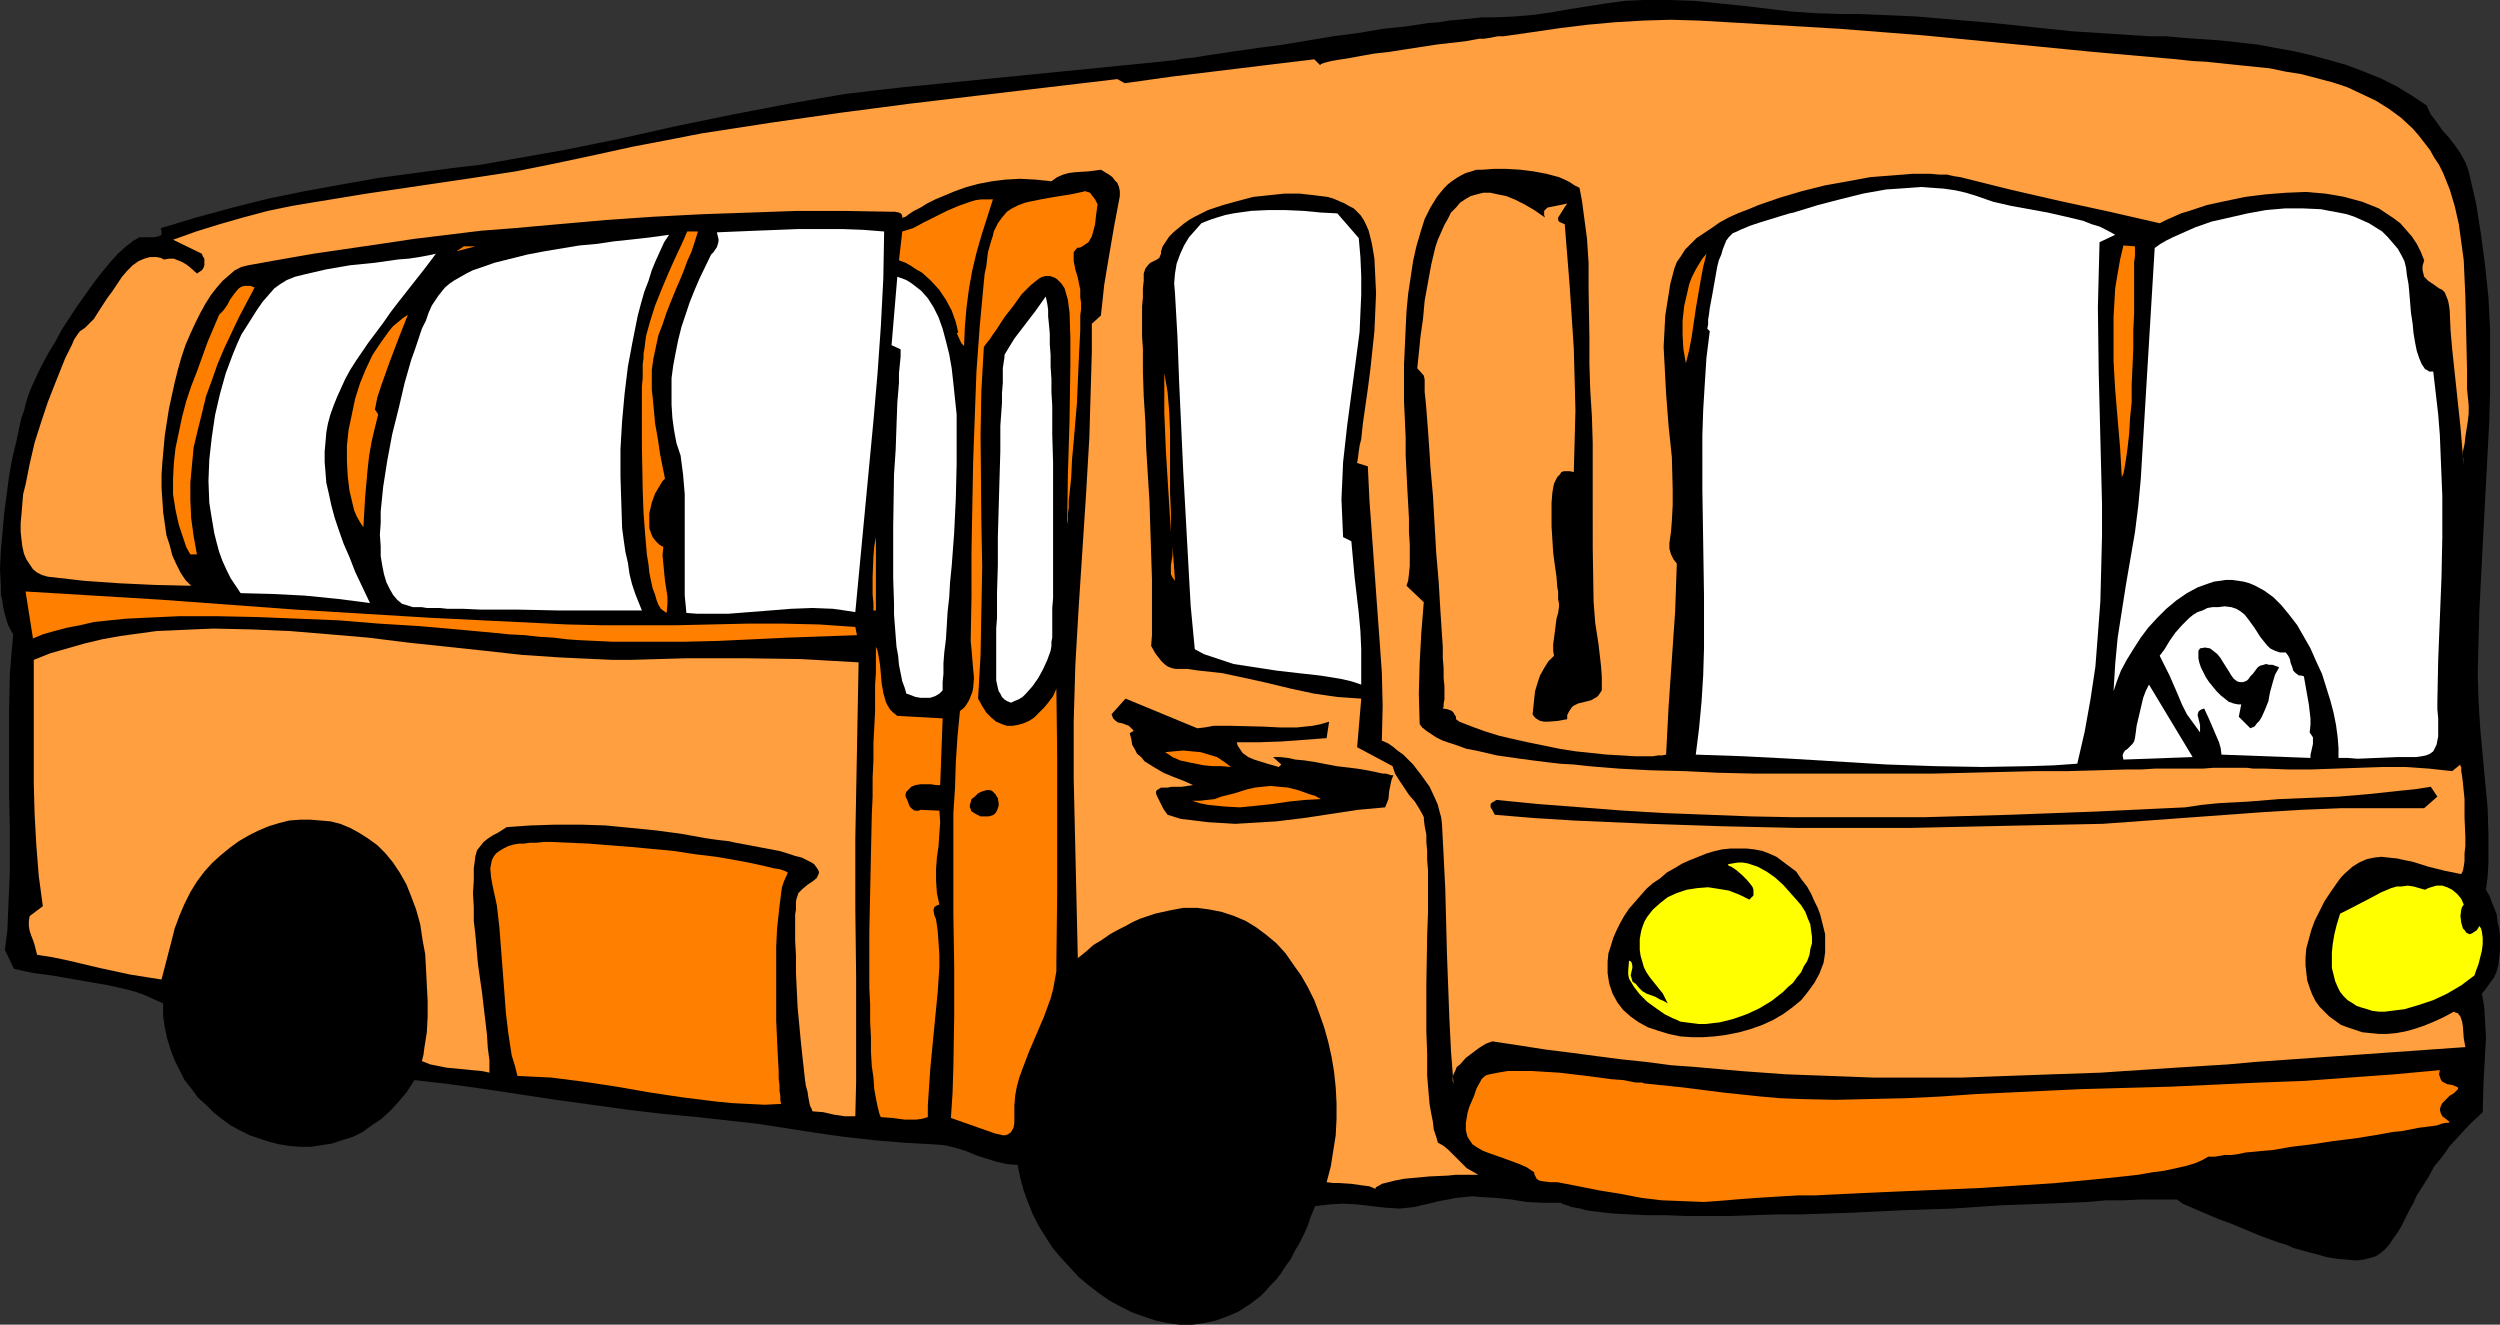
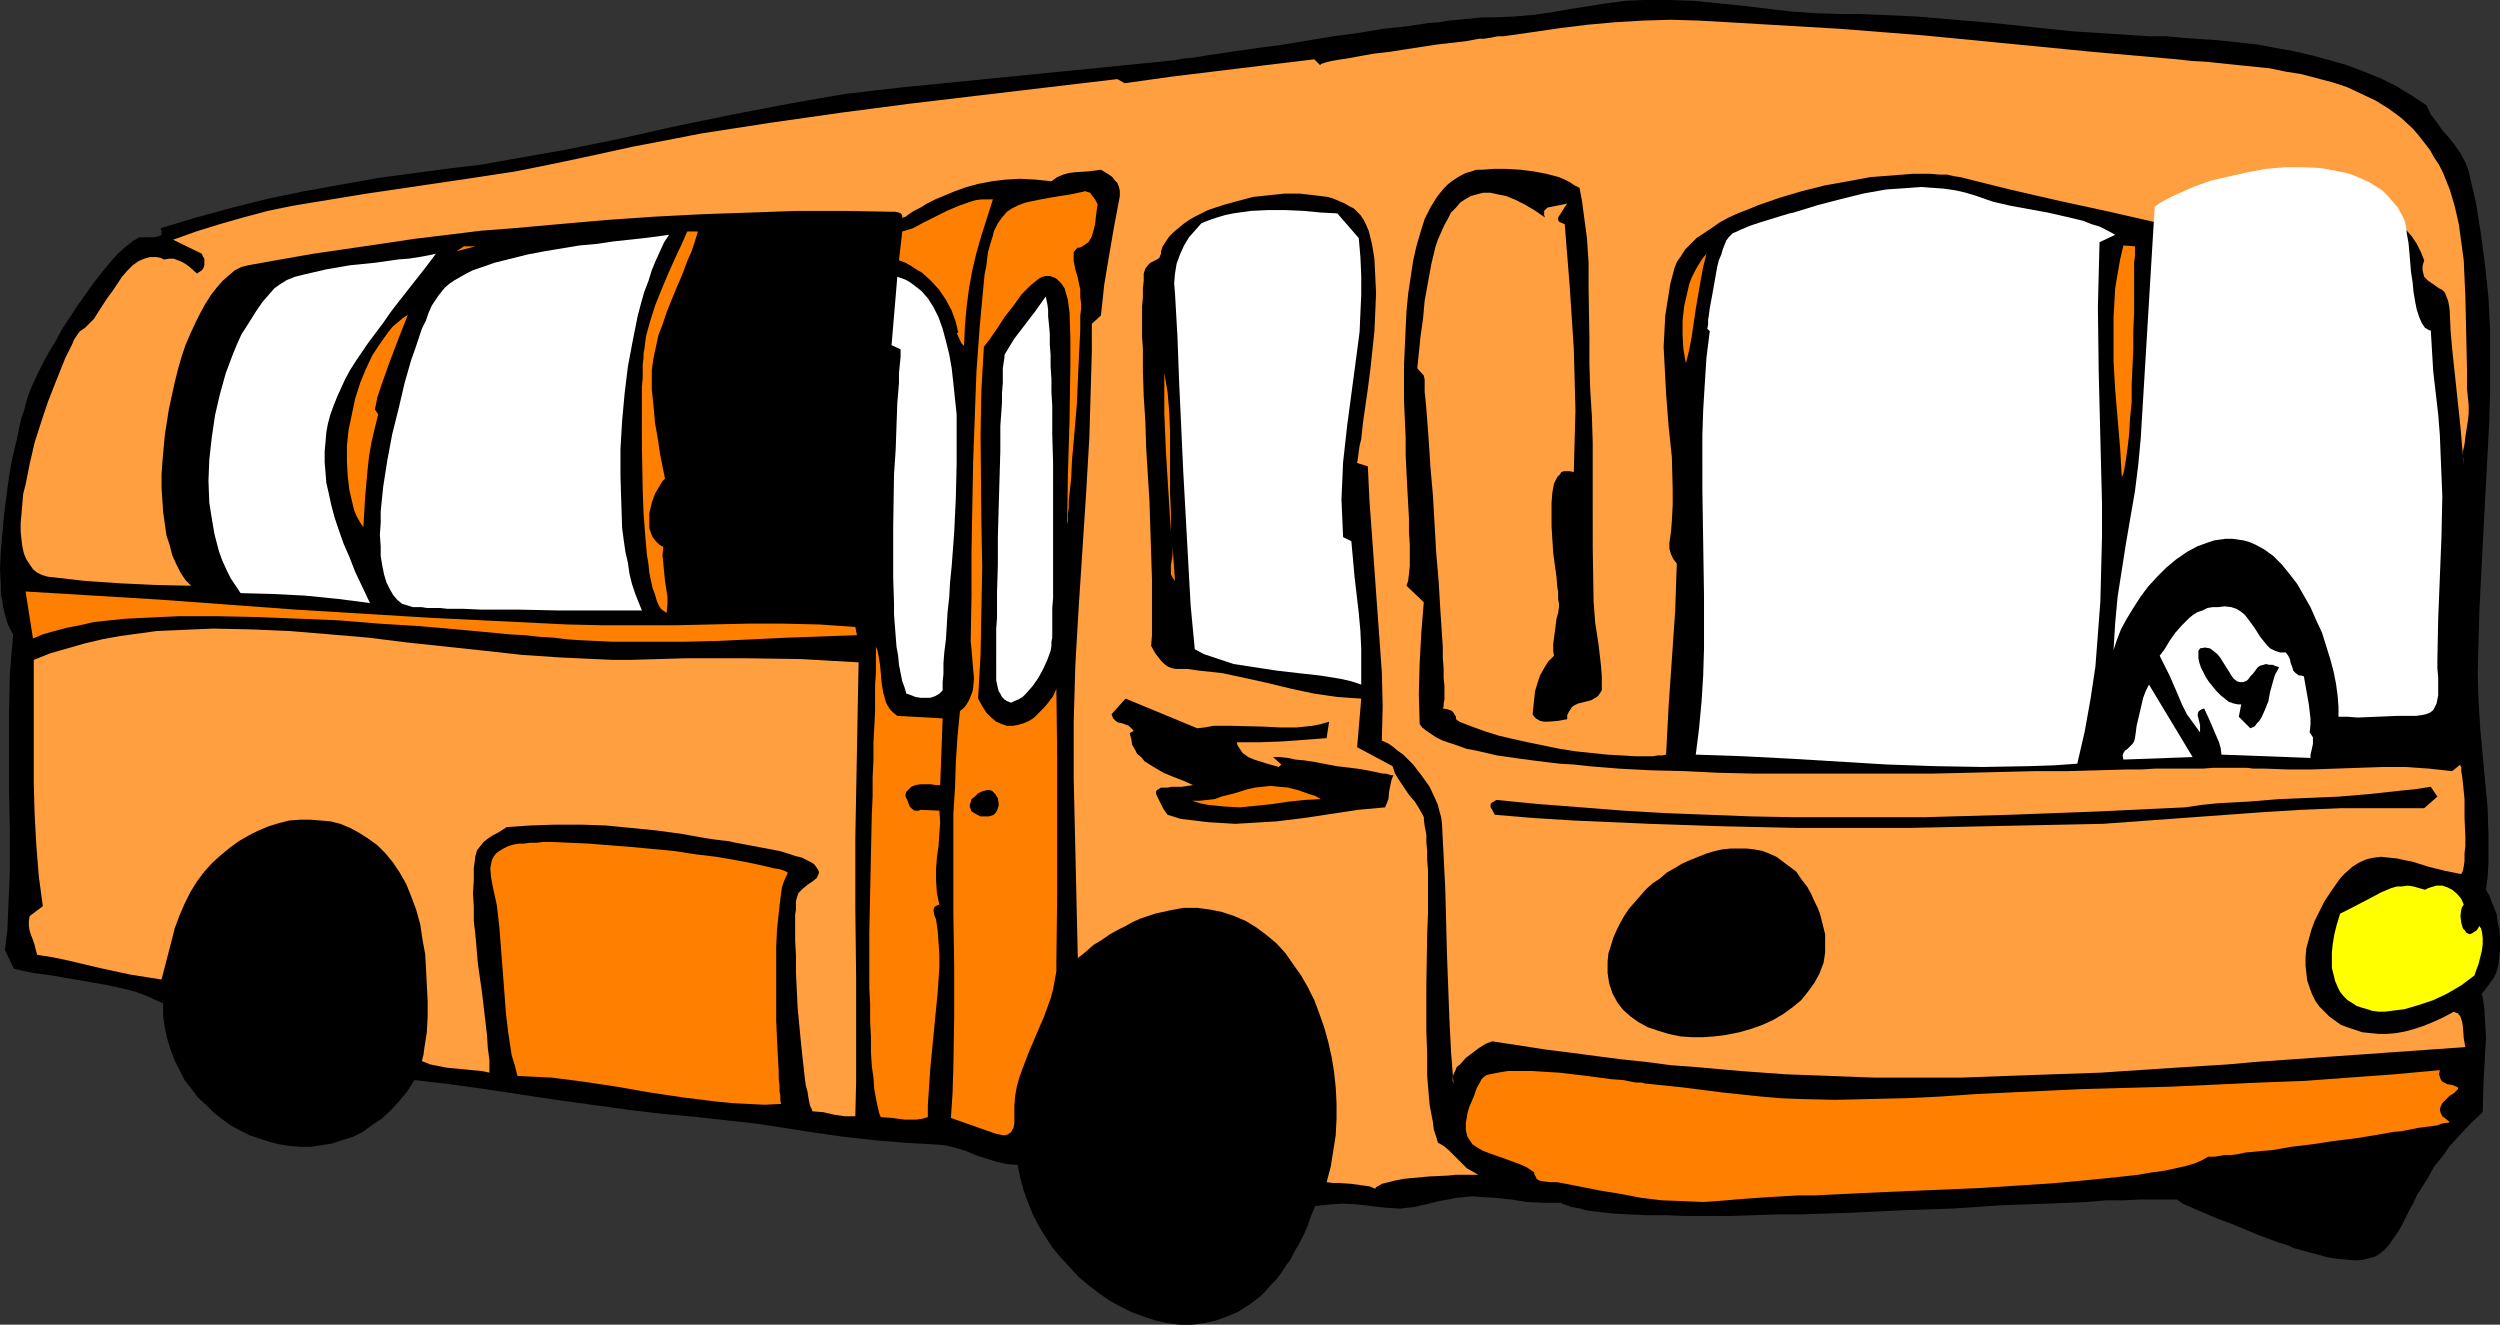
<svg xmlns="http://www.w3.org/2000/svg" xmlns:ns1="http://sodipodi.sourceforge.net/DTD/sodipodi-0.dtd" xmlns:ns2="http://www.inkscape.org/namespaces/inkscape" version="1.0" width="129.724mm" height="68.738mm" id="svg38" ns1:docname="Bus 7.wmf">
  <rect width="100%" height="100%" fill="#333333" stroke="none" />
  <ns1:namedview id="namedview38" pagecolor="#ffffff" bordercolor="#000000" borderopacity="0.25" ns2:showpageshadow="2" ns2:pageopacity="0.0" ns2:pagecheckerboard="0" ns2:deskcolor="#d1d1d1" ns2:document-units="mm" />
  <defs id="defs1">
    <pattern id="WMFhbasepattern" patternUnits="userSpaceOnUse" width="6" height="6" x="0" y="0" />
  </defs>
  <path style="fill:#000000;fill-opacity:1;fill-rule:evenodd;stroke:none" d="m 475.911,20.681 0.808,1.777 1.131,1.454 1.131,1.616 1.293,1.454 1.131,1.454 1.131,1.616 0.97,1.777 0.323,0.808 0.323,0.969 1.454,6.301 0.97,6.14 0.808,6.14 0.646,6.14 0.323,6.14 v 6.14 5.978 l -0.162,6.14 -0.646,12.117 -0.646,12.279 -0.646,12.441 -0.162,6.14 -0.162,6.463 0.162,5.332 0.323,5.332 0.97,10.502 0.485,5.17 0.162,5.332 v 5.332 l -0.162,2.747 -0.323,2.585 0.646,1.131 0.485,1.293 0.485,1.131 0.485,1.293 0.162,1.454 0.323,1.293 0.162,1.454 v 1.454 1.454 l -0.162,1.293 -0.162,1.454 -0.323,1.293 -0.485,1.131 -0.808,1.131 -0.808,1.131 -0.808,0.969 0.485,2.747 0.162,3.07 0.162,2.747 -0.162,3.07 -0.323,5.816 -0.162,5.816 -2.424,2.262 -2.101,2.262 -1.939,2.1 -1.454,2.1 -1.616,1.939 -1.131,2.1 -1.131,1.777 -1.131,1.777 -0.808,1.777 -0.485,0.808 -0.323,0.646 -0.808,1.616 -0.646,1.293 -0.808,1.293 -0.808,1.131 -0.646,0.969 -0.808,0.969 -0.97,0.808 -0.97,0.646 -1.131,0.323 -1.293,0.323 -1.454,0.162 -1.616,-0.162 -1.939,-0.162 -2.101,-0.323 -2.262,-0.646 -1.293,-0.323 -2.909,-0.808 -1.454,-0.646 -1.616,-0.485 -1.778,-0.646 -1.778,-0.646 -1.939,-0.808 -1.939,-0.808 -1.939,-0.808 -2.262,-0.808 -2.262,-0.969 -2.262,-0.969 -2.586,-1.131 -1.131,-0.808 h -4.525 -2.747 l -3.232,0.162 h -3.394 l -3.717,0.323 -3.878,0.162 -4.202,0.162 -4.363,0.162 -4.525,0.162 -4.686,0.323 -4.848,0.323 -9.696,0.323 -10.019,0.485 -9.858,0.323 h -4.686 l -4.686,0.162 -4.525,0.162 h -4.525 -4.202 l -3.878,-0.162 h -3.717 l -3.555,-0.162 -3.07,-0.162 -1.454,-0.162 -1.454,-0.162 -1.293,-0.162 -1.131,-0.162 -1.131,-0.323 -0.97,-0.162 -0.808,-0.162 -0.808,-0.323 -0.646,-0.162 -0.646,-0.323 h -1.778 -1.616 l -3.232,-0.162 -3.07,-0.485 -3.07,-0.323 -2.909,-0.162 -1.616,-0.162 -1.616,0.162 -1.616,0.162 -1.616,0.323 -1.778,0.323 -1.939,0.485 -1.454,0.323 -1.293,0.323 -1.454,0.162 -1.454,0.162 -2.747,-0.162 -2.747,-0.323 -2.747,-0.323 -2.909,-0.162 -2.747,0.162 -1.293,0.162 -1.454,0.162 -0.808,1.939 -0.646,1.939 -0.808,1.777 -0.808,1.616 -0.97,1.616 -0.808,1.616 -0.97,1.293 -0.808,1.293 -0.97,1.293 -1.131,1.131 -0.97,1.131 -0.97,0.969 -2.101,1.616 -2.262,1.454 -2.262,0.969 -2.262,0.808 -2.262,0.485 -2.424,0.323 h -2.262 l -2.424,-0.323 -2.262,-0.485 -2.424,-0.808 -2.262,-0.808 -2.262,-1.131 -2.101,-1.131 -2.101,-1.454 -2.101,-1.616 -1.939,-1.616 -1.778,-1.939 -1.778,-1.939 -1.616,-1.939 -1.454,-2.262 -1.293,-2.1 -1.131,-2.262 -0.97,-2.423 -0.808,-2.262 -0.646,-2.424 -0.485,-2.424 -2.101,-0.162 -2.101,-0.485 -2.101,-0.646 -1.939,-0.646 -1.939,-0.808 -2.101,-0.646 -2.101,-0.485 -2.101,-0.162 -5.818,-0.323 -5.818,-0.485 -5.818,-0.646 -5.656,-0.808 -11.474,-1.777 -5.818,-0.646 -5.818,-0.646 -6.949,-0.646 -6.787,-0.808 -14.059,-1.939 -13.898,-2.1 -6.949,-0.969 -6.949,-0.808 -1.454,2.262 -1.616,1.939 -1.616,1.777 -1.778,1.616 -1.939,1.293 -1.778,1.293 -1.939,0.969 -2.101,0.646 -1.939,0.646 -2.101,0.323 -1.939,0.323 h -2.101 l -2.101,-0.162 -2.101,-0.323 -1.939,-0.485 -1.939,-0.646 -1.939,-0.646 -1.939,-0.969 -1.778,-0.969 -1.778,-1.293 -1.616,-1.293 -1.454,-1.454 -1.616,-1.454 -1.293,-1.777 -1.293,-1.616 -0.97,-1.939 -0.97,-1.939 -0.808,-2.1 -0.646,-2.1 -0.485,-2.262 -0.323,-2.262 v -2.424 l -1.778,-0.808 -1.778,-0.808 -1.778,-0.646 -1.778,-0.485 -3.555,-0.808 -3.717,-0.646 -3.717,-0.646 -3.717,-0.646 -3.717,-0.485 -3.717,-0.808 -1.778,-3.716 0.485,-3.878 0.162,-3.878 0.323,-7.755 v -7.755 L 1.778,155.265 v -7.755 -7.755 l 0.162,-7.755 0.323,-3.878 0.323,-3.716 -0.485,-0.808 -0.485,-0.969 -0.323,-0.969 -0.323,-1.131 -0.323,-1.293 -0.162,-1.293 -0.323,-1.454 v -1.616 L 0,111.642 0.162,108.088 0.485,104.533 0.808,100.817 1.293,97.101 1.778,93.385 2.424,89.831 3.232,86.438 3.878,83.368 4.202,81.914 4.686,80.622 5.01,79.329 5.333,78.198 l 0.323,-0.969 0.323,-0.808 0.323,-0.808 0.323,-0.646 0.808,-1.777 0.97,-1.939 1.131,-2.1 1.293,-2.1 1.293,-2.423 3.07,-4.685 1.616,-2.262 1.616,-2.262 1.616,-2.1 1.616,-1.939 1.454,-1.616 1.616,-1.454 0.646,-0.485 0.808,-0.646 0.646,-0.323 0.485,-0.323 h 0.646 0.646 1.616 l 0.808,-0.162 0.323,-0.162 h 0.162 l 0.162,-0.323 v -0.323 -0.323 l -0.162,-0.485 6.949,-2.1 7.11,-1.939 7.11,-1.777 7.11,-1.454 7.11,-1.293 7.272,-1.293 7.272,-0.969 7.272,-0.969 5.494,-0.646 5.494,-0.969 10.989,-1.939 11.15,-2.262 10.827,-2.423 10.989,-2.262 10.989,-2.1 5.494,-0.969 5.656,-0.969 5.494,-0.646 5.656,-0.646 50.419,-5.009 1.454,-0.162 1.616,-0.162 1.778,-0.323 1.778,-0.162 1.939,-0.323 2.101,-0.323 4.363,-0.646 4.525,-0.646 4.848,-0.646 9.696,-1.616 5.01,-0.646 4.686,-0.808 4.686,-0.485 4.202,-0.646 2.101,-0.162 1.939,-0.323 1.778,-0.162 1.778,-0.162 1.616,-0.162 1.454,-0.162 h 1.454 1.131 l 3.717,-0.162 3.717,-0.323 3.555,-0.485 3.555,-0.646 7.272,-1.131 3.555,-0.485 L 322.392,0 h 5.01 l 4.848,0.162 4.686,0.485 4.848,0.485 9.534,1.131 4.848,0.323 4.848,0.162 h 3.717 l 3.717,0.162 7.434,0.323 7.595,0.646 7.595,0.646 7.595,0.808 7.757,0.808 7.595,0.485 7.434,0.485 h 3.394 l 3.394,0.323 7.11,0.485 7.272,0.808 3.555,0.646 3.555,0.646 3.555,0.808 3.555,0.969 3.394,0.969 3.394,1.293 3.232,1.293 3.232,1.616 2.909,1.777 z" id="path1" />
  <path style="fill:#ff9f3f;fill-opacity:1;fill-rule:evenodd;stroke:none" d="m 483.183,91.285 -0.646,-7.594 -0.808,-7.594 -0.808,-7.594 -0.323,-3.716 -0.162,-3.878 -0.162,-1.131 -0.162,-0.808 -0.323,-0.808 -0.323,-0.808 -0.485,-0.485 -0.646,-0.323 -1.131,-0.808 -0.97,-0.646 -0.323,-0.323 -0.485,-0.485 -0.162,-0.646 -0.162,-0.646 v -0.808 l 0.323,-1.131 -0.646,-1.616 -0.808,-1.616 -0.97,-1.454 -1.131,-1.293 -1.131,-1.293 -1.293,-0.969 -1.454,-0.969 -1.454,-0.969 -1.616,-0.646 -1.616,-0.646 -1.778,-0.485 -1.778,-0.485 -1.778,-0.323 -1.939,-0.323 -1.939,-0.162 -1.778,-0.162 -4.04,0.162 -4.04,0.323 -3.878,0.485 -3.878,0.808 -3.717,0.808 -3.394,1.131 -1.616,0.485 -1.454,0.646 -1.454,0.646 -1.293,0.646 -9.858,-2.262 -9.696,-2.1 -9.858,-2.262 -9.696,-2.423 -1.131,-0.162 -1.454,-0.323 h -1.454 l -1.778,-0.162 h -1.778 -1.778 l -1.939,0.162 -2.101,0.162 -4.202,0.323 -4.363,0.808 -4.525,0.808 -4.525,1.131 -4.363,1.293 -4.202,1.454 -1.939,0.808 -2.101,0.808 -1.778,0.808 -1.778,0.969 -1.616,1.131 -1.454,0.969 -1.454,0.969 -1.131,1.131 -1.131,1.131 -0.808,1.293 -0.808,1.131 -0.485,1.293 -0.808,3.07 -0.485,3.07 -0.485,3.07 -0.162,3.07 -0.162,3.07 0.162,3.07 0.323,6.14 0.485,6.301 0.646,6.14 0.162,6.301 v 3.07 l -0.162,3.07 -0.162,2.1 -0.323,2.262 v 1.131 l 0.323,1.131 0.485,0.969 0.646,0.808 -0.162,4.685 -0.162,4.685 -0.646,9.371 -0.646,9.371 -0.485,9.371 -0.808,0.162 h -0.808 l -0.97,0.162 h -1.131 -2.424 l -2.586,-0.162 -2.909,-0.162 -3.07,-0.323 -3.07,-0.323 -3.07,-0.485 -6.302,-1.293 -2.909,-0.646 -2.747,-0.646 -2.586,-0.808 -2.262,-0.808 -2.101,-0.808 -0.808,-0.323 -0.646,-0.485 v -0.485 l -0.323,-0.485 -0.162,-0.323 -0.323,-0.323 -0.808,-0.323 -0.97,-0.162 0.162,-0.323 v -0.646 l 0.162,-0.808 v -2.585 l -0.162,-1.616 v -1.939 l -0.162,-1.939 v -2.262 l -0.162,-2.262 -0.162,-2.585 -0.162,-2.423 -0.323,-5.493 -0.485,-5.655 -0.323,-5.655 -0.323,-5.655 -0.485,-5.493 -0.162,-2.585 -0.162,-2.423 -0.162,-2.262 -0.162,-2.1 -0.162,-2.1 -0.162,-1.777 -0.162,-1.454 v -1.454 -0.969 l -0.162,-0.808 -1.293,-1.454 0.323,-3.07 0.323,-3.231 0.485,-3.393 0.323,-3.554 0.646,-3.554 0.646,-3.554 0.808,-3.393 0.485,-1.454 0.646,-1.454 0.646,-1.454 0.646,-1.131 0.646,-1.293 0.97,-0.969 0.808,-0.969 0.97,-0.646 1.131,-0.646 1.131,-0.323 1.293,-0.323 h 1.454 l 1.454,0.323 1.616,0.323 1.616,0.646 1.939,0.969 1.939,1.131 2.101,1.454 -0.162,-0.485 v -0.485 -0.323 l 0.162,-0.162 0.485,-0.485 0.808,-0.162 0.808,-0.162 0.808,-0.162 0.808,-0.162 0.646,-0.162 -0.323,0.485 -0.323,0.485 -0.808,1.293 -0.323,0.485 v 0.485 l 0.162,0.323 0.323,0.162 0.323,0.162 0.485,0.162 0.97,12.117 0.808,12.279 0.162,5.978 0.162,6.14 -0.162,6.14 -0.162,5.978 -0.808,-0.162 h -0.485 -0.646 l -0.485,0.162 -0.323,0.485 -0.485,0.485 -0.323,0.646 -0.323,0.646 -0.162,0.808 -0.162,0.969 -0.162,1.939 v 2.262 2.424 l 0.323,5.17 0.323,2.424 0.323,2.262 0.162,2.1 0.162,0.808 v 0.808 0.808 l 0.162,0.646 v 0.808 l -0.162,1.131 -0.323,1.131 -0.162,1.293 -0.162,1.293 -0.323,2.424 v 1.293 l 0.162,0.969 -1.131,1.131 -0.808,1.293 -0.808,1.454 -0.485,1.454 -0.485,1.616 -0.162,1.454 -0.323,3.07 0.323,0.485 0.323,0.323 0.808,0.485 0.808,0.162 h 0.808 l 1.939,-0.162 1.778,-0.323 v -0.808 l 0.323,-0.646 0.323,-0.485 0.323,-0.485 0.485,-0.323 0.646,-0.323 1.293,-0.323 1.293,-0.323 1.131,-0.646 0.323,-0.323 0.323,-0.485 0.323,-0.485 v -0.808 -1.939 l -0.162,-2.1 -0.485,-4.201 -0.646,-4.201 -0.162,-2.1 -0.162,-2.1 -0.162,-10.34 V 97.263 86.761 l -0.162,-5.17 -0.323,-5.17 -0.162,-5.009 v -5.009 l -0.162,-9.856 v -5.009 l -0.323,-4.847 -0.646,-4.847 -0.323,-2.423 -0.485,-2.585 -0.97,-0.485 -0.97,-0.646 -0.97,-0.485 -1.131,-0.485 -2.424,-0.646 -2.586,-0.485 -2.586,-0.323 -2.747,-0.162 h -2.424 l -2.262,0.162 h -1.131 l -0.97,0.323 -1.131,0.323 -0.97,0.485 -0.808,0.485 -0.97,0.646 -0.808,0.646 -0.646,0.646 -0.808,0.969 -0.646,0.808 -1.293,2.1 -1.131,2.262 -0.808,2.585 -0.808,2.747 -0.646,2.908 -0.485,3.231 -0.485,3.231 -0.323,3.393 -0.162,3.393 -0.323,7.109 v 7.109 l 0.323,7.109 v 3.393 l 0.162,3.393 0.162,3.231 0.162,2.908 0.162,2.908 v 2.747 l 0.162,2.424 v 4.201 l -0.162,1.616 -0.162,1.293 -0.162,0.485 -0.162,0.485 3.394,3.231 -0.485,5.978 -0.323,5.978 -0.162,5.978 0.162,5.978 0.485,0.646 0.808,0.646 0.97,0.646 0.97,0.646 1.293,0.646 1.454,0.485 1.454,0.485 1.778,0.646 1.778,0.323 2.101,0.485 2.101,0.485 2.262,0.323 2.262,0.323 2.424,0.323 2.586,0.323 2.747,0.323 2.747,0.162 2.909,0.323 5.979,0.485 6.141,0.323 6.626,0.162 6.626,0.323 6.949,0.162 h 6.949 7.11 14.221 6.949 l 6.949,-0.162 6.626,-0.162 6.626,-0.162 h 6.302 l 5.979,-0.162 5.656,-0.162 h 2.747 l 2.586,-0.162 h 2.586 2.424 2.262 2.101 l 2.101,-0.162 h 6.626 l 1.293,0.162 h 1.131 1.131 l 4.525,0.162 h 4.525 l 9.373,-0.323 4.686,-0.162 h 4.525 l 4.525,0.323 4.525,0.485 1.616,-1.293 v 0.323 l 0.162,0.162 v 0.808 l 0.162,0.969 0.162,1.293 0.162,1.616 0.162,1.616 v 3.716 l 0.162,3.716 v 1.777 l -0.162,1.454 v 1.454 l -0.162,1.131 -0.162,0.808 -0.162,0.323 -0.162,0.323 -1.616,-0.323 -1.616,-0.323 -3.232,-0.808 -3.07,-0.969 -1.616,-0.323 -1.454,-0.323 -1.616,-0.162 -1.454,-0.162 -1.454,0.162 -1.454,0.323 -1.454,0.646 -1.293,0.808 -1.454,1.293 -0.646,0.646 -0.646,0.808 -1.454,2.1 -1.293,1.939 -0.97,1.939 -0.97,1.939 -0.646,1.777 -0.485,1.777 -0.485,1.777 -0.162,1.777 v 1.616 l 0.162,1.454 0.162,1.454 0.485,1.454 0.485,1.293 0.646,1.293 0.808,1.131 0.97,0.969 0.97,0.969 1.131,0.808 1.131,0.808 1.293,0.485 1.454,0.485 1.454,0.485 1.616,0.162 1.616,0.162 h 1.616 l 1.778,-0.162 1.778,-0.323 1.778,-0.485 1.939,-0.646 1.939,-0.808 1.778,-0.808 2.101,-1.131 0.323,0.162 0.485,0.162 0.485,0.646 0.323,0.969 0.162,0.969 0.162,2.262 0.162,0.969 0.162,0.808 -41.208,2.908 -5.333,0.485 -5.171,0.323 -5.171,0.323 -4.848,0.323 -5.01,0.323 -4.686,0.323 -9.373,0.323 -9.05,0.323 -8.888,0.323 h -8.565 -8.726 l -8.565,-0.323 -8.726,-0.323 -8.888,-0.646 -9.05,-0.808 -4.525,-0.323 -4.848,-0.646 -4.686,-0.485 -5.01,-0.646 -4.848,-0.646 -5.171,-0.646 -5.171,-0.808 -5.333,-0.808 -1.293,0.485 -1.293,0.808 -1.293,0.969 -1.293,0.969 -1.131,1.293 -0.646,0.485 -0.323,0.808 -0.323,0.646 -0.162,0.646 v 0.646 l 0.162,0.646 -0.485,-6.301 -0.323,-6.463 -0.485,-12.925 -0.323,-12.602 -0.323,-6.463 -0.323,-6.301 -0.162,-1.293 -0.323,-1.131 -0.323,-1.293 -0.485,-1.131 -1.131,-2.424 -1.616,-2.262 -1.616,-2.1 -1.939,-1.939 -1.131,-0.808 -0.97,-0.808 -0.97,-0.646 -1.131,-0.485 0.162,-6.786 -0.162,-6.624 -0.485,-6.786 -0.485,-6.624 -0.97,-13.572 -0.485,-6.624 -0.323,-6.786 -2.101,-0.646 0.162,-0.969 0.162,-1.293 0.162,-1.131 0.323,-1.293 0.323,-3.07 0.485,-3.393 0.485,-3.393 0.485,-3.716 0.808,-7.594 0.162,-3.716 0.162,-3.716 -0.162,-3.393 -0.162,-3.393 -0.485,-2.908 -0.323,-1.293 -0.323,-1.293 -0.485,-1.131 -0.485,-0.969 -0.646,-0.969 -0.646,-0.646 -0.646,-0.646 -0.97,-0.485 -0.808,-0.485 -1.131,-0.485 -1.131,-0.485 -1.131,-0.323 -2.586,-0.323 -2.909,-0.323 h -2.909 l -3.07,0.323 -3.07,0.323 -3.07,0.808 -2.909,0.808 -2.909,0.969 -2.586,1.293 -1.131,0.646 -1.131,0.808 -0.97,0.808 -0.97,0.808 -0.808,0.808 -0.646,0.969 -0.646,0.969 -0.323,0.969 v 0.485 l -0.162,0.323 -0.162,0.485 -0.485,0.323 -0.646,0.323 -0.646,0.323 -0.485,0.485 -0.485,0.646 -0.323,0.969 v 1.454 l -0.162,1.454 v 1.777 l -0.162,1.777 v 5.978 l 0.162,2.262 v 4.524 l 0.162,4.847 0.323,5.009 0.162,5.17 0.646,10.502 0.162,5.17 0.162,5.009 0.162,5.009 v 4.685 2.262 2.1 1.939 l -0.162,2.1 0.808,1.454 1.131,1.454 0.646,0.646 0.646,0.485 0.808,0.323 0.808,0.162 h 2.262 l 2.262,0.323 4.525,0.485 4.525,0.969 4.363,0.969 4.686,1.131 4.525,0.969 4.525,0.646 2.262,0.162 2.424,0.162 -0.808,9.532 6.949,3.716 0.485,1.454 0.808,1.293 1.939,2.908 1.131,1.293 0.808,1.293 0.646,1.131 0.323,0.646 v 0.485 l 0.162,1.293 0.323,1.616 v 1.454 l 0.162,1.777 v 1.777 l 0.162,1.939 v 8.401 l -0.162,4.524 -0.162,9.371 v 4.685 4.685 l 0.162,4.524 v 4.201 l 0.162,1.939 0.162,1.939 0.162,1.777 0.323,1.777 0.323,1.616 0.162,1.454 0.485,1.454 0.323,1.131 1.131,0.646 0.97,0.808 1.778,1.777 1.778,1.777 1.131,0.646 1.131,0.646 h -0.323 -0.485 -0.97 -1.293 -1.293 l -1.616,0.162 -3.555,0.162 -3.555,0.323 -1.616,0.162 -1.616,0.323 -1.293,0.323 -1.293,0.323 -0.808,0.485 -0.323,0.162 -0.162,0.323 -1.131,-0.485 -1.293,-0.162 -2.262,-0.323 -2.424,-0.162 h -1.131 l -1.293,-0.162 0.808,-3.07 0.485,-3.07 0.485,-3.07 0.162,-3.231 v -3.07 l -0.162,-3.07 -0.323,-3.07 -0.485,-2.908 -0.646,-2.908 -0.808,-2.908 -0.97,-2.747 -0.97,-2.585 -1.293,-2.585 -1.293,-2.262 -1.616,-2.262 -1.454,-2.1 -1.778,-1.939 -1.939,-1.616 -1.939,-1.454 -2.101,-1.293 -2.262,-0.969 -2.424,-0.808 -2.424,-0.485 -2.424,-0.323 h -2.747 l -2.586,0.485 -2.909,0.646 -1.454,0.485 -1.454,0.485 -1.454,0.646 -1.454,0.808 -1.616,0.808 -1.454,0.808 -1.616,1.131 -1.616,0.969 -1.454,1.293 -1.616,1.293 -0.808,-35.221 v -5.493 -5.655 l 0.323,-11.148 0.646,-11.148 1.454,-22.296 0.646,-11.148 0.323,-11.148 0.162,-5.655 v -5.493 l 1.778,-1.616 0.323,-2.908 0.323,-3.07 0.97,-5.816 0.97,-5.655 1.131,-5.978 v -0.969 l -0.162,-0.808 -0.323,-0.808 -0.485,-0.485 -0.485,-0.646 -0.646,-0.485 -1.616,-0.969 -1.131,0.162 -1.293,0.162 -2.586,0.162 -1.293,0.162 -1.131,0.323 -1.131,0.485 -1.131,0.808 -3.07,-0.323 -3.07,-0.162 -2.909,0.162 -2.586,0.323 -2.586,0.485 -2.424,0.646 -2.262,0.808 -1.939,0.808 -1.939,0.808 -1.616,0.808 -1.293,0.808 -1.293,0.646 -0.97,0.646 -0.646,0.485 -0.485,0.162 -0.162,0.162 v -0.485 l -0.162,-0.323 -0.162,-0.162 -0.323,-0.162 -0.808,-0.162 h -0.646 l -9.211,-0.162 h -9.373 l -9.211,0.323 -9.373,0.323 -9.373,0.485 -9.373,0.646 -9.211,0.808 -9.05,0.808 -6.302,0.485 -6.626,0.808 -6.626,0.808 -6.464,0.969 -6.626,0.969 -6.626,0.969 -6.464,1.131 -6.302,1.131 -1.293,0.323 -1.293,0.646 -1.131,0.969 -1.293,1.131 -1.131,1.293 -1.131,1.454 -1.131,1.777 -0.97,1.777 -0.97,1.939 -0.97,2.1 -0.97,2.262 -0.808,2.423 -0.646,2.262 -0.646,2.585 -1.131,5.17 -0.808,5.17 -0.485,5.332 -0.162,2.423 v 2.585 l 0.162,2.423 0.162,2.424 0.323,2.262 0.323,2.262 0.646,1.939 0.485,1.939 0.808,1.777 0.808,1.616 0.97,1.454 1.131,1.131 -7.11,-0.162 -6.949,-0.323 -6.949,-0.485 -7.11,-0.808 -1.131,-0.323 -0.97,-0.485 -0.808,-0.646 -0.646,-0.969 -0.646,-0.969 -0.485,-1.131 -0.323,-1.454 -0.162,-1.293 -0.162,-1.616 v -1.616 l 0.162,-1.777 0.162,-1.939 0.162,-1.939 0.485,-1.939 0.808,-4.039 0.97,-4.201 1.293,-4.039 1.293,-3.878 1.454,-3.716 0.646,-1.616 0.646,-1.616 0.646,-1.616 0.646,-1.293 0.646,-1.293 0.485,-1.131 0.646,-0.969 0.485,-0.646 0.97,-0.646 0.808,-0.808 0.97,-0.969 0.808,-1.293 1.778,-2.747 0.97,-1.293 0.97,-1.454 0.97,-1.454 0.97,-1.131 1.131,-1.131 1.131,-0.808 1.131,-0.485 1.131,-0.323 h 0.646 0.646 l 0.808,0.162 0.646,0.323 0.97,-0.162 h 0.97 l 0.808,0.323 0.808,0.323 0.808,0.485 0.646,0.485 1.454,1.293 0.485,-0.323 0.485,-0.323 0.323,-0.485 0.162,-0.485 v -0.646 -0.646 l -0.323,-0.485 -0.162,-0.485 -5.656,-2.747 4.525,-1.616 4.686,-1.454 4.525,-1.293 4.848,-1.293 4.686,-0.969 4.848,-0.808 9.858,-1.616 9.858,-1.454 9.858,-1.454 9.534,-1.454 4.848,-0.969 4.686,-0.969 6.787,-1.454 6.626,-1.454 6.787,-1.293 6.626,-1.293 13.574,-2.1 13.574,-1.939 13.574,-1.777 13.574,-1.616 27.31,-3.231 1.454,0.808 9.211,-1.293 18.584,-2.262 9.373,-1.131 1.131,1.131 0.162,-0.162 0.323,-0.162 0.485,-0.162 0.646,-0.162 0.646,-0.162 0.97,-0.162 0.97,-0.162 1.131,-0.162 2.586,-0.485 2.747,-0.485 2.909,-0.323 3.07,-0.485 6.302,-0.969 2.909,-0.323 2.747,-0.323 2.586,-0.485 h 0.97 l 1.131,-0.162 0.808,-0.162 0.808,-0.162 h 0.646 0.485 l 5.656,-0.808 5.494,-0.808 5.333,-0.646 5.333,-0.485 5.494,-0.323 5.494,-0.162 5.494,0.162 5.656,0.323 21.978,1.293 16.483,1.293 16.645,1.616 16.483,1.616 16.483,1.454 2.909,0.323 2.909,0.162 6.141,0.646 6.302,0.646 3.07,0.646 3.07,0.485 3.07,0.808 3.07,0.808 2.909,0.969 2.747,1.293 2.747,1.293 2.586,1.616 2.424,1.777 2.262,2.1 1.131,1.293 1.131,1.454 1.131,1.454 0.808,1.454 0.97,1.454 0.808,1.616 1.293,3.231 0.97,3.231 0.808,3.554 0.485,3.554 0.485,3.554 0.162,3.716 0.162,3.554 0.162,7.27 0.162,7.109 v 3.554 l 0.323,3.231 v 1.616 l -0.162,1.454 -0.485,3.07 -0.162,1.454 -0.323,1.454 v 1.454 z" id="path2" />
  <path style="fill:#ffffff;fill-opacity:1;fill-rule:evenodd;stroke:none" d="m 414.827,46.046 -3.07,1.454 -0.162,6.301 -0.162,6.463 0.162,12.764 0.323,12.925 0.323,12.764 v 6.463 l -0.162,6.463 -0.162,6.301 -0.485,6.463 -0.485,6.301 -0.97,6.463 -1.131,6.301 -1.454,6.301 -4.525,0.323 -4.848,0.162 -9.211,0.162 -9.373,-0.162 -9.373,-0.323 -18.746,-1.131 -9.373,-0.485 -9.373,-0.323 0.646,-5.17 0.485,-5.17 0.323,-5.17 0.162,-5.332 v -10.34 l -0.323,-20.842 V 85.469 l 0.162,-5.009 0.323,-5.332 0.323,-5.009 0.646,-5.17 -0.485,-0.485 0.162,-0.808 v -0.969 l 0.162,-0.969 0.162,-1.293 0.485,-2.585 0.485,-2.747 0.485,-2.747 0.323,-1.293 0.485,-1.131 0.323,-1.131 0.323,-0.808 0.323,-0.808 0.485,-0.646 0.323,-0.323 0.485,-0.485 0.808,-0.323 0.646,-0.323 1.939,-0.808 1.939,-0.646 2.101,-0.646 2.101,-0.646 1.616,-0.485 0.808,-0.162 0.485,-0.162 4.202,-1.293 4.363,-1.131 4.525,-1.131 4.525,-0.808 2.424,-0.162 2.262,-0.162 2.262,-0.162 2.101,0.162 2.262,0.162 2.262,0.323 2.101,0.485 2.101,0.646 3.232,1.131 3.555,0.808 7.11,1.293 3.555,0.808 3.394,0.808 1.616,0.646 1.616,0.485 1.616,0.808 z" id="path3" />
  <path style="fill:#ff7f00;fill-opacity:1;fill-rule:evenodd;stroke:none" d="m 215.251,40.068 -0.162,1.131 -0.162,1.293 -0.162,1.454 -0.323,1.293 -0.323,1.131 -0.646,1.131 -0.485,0.323 -0.485,0.323 -0.485,0.323 -0.646,0.162 v -0.162 l -0.808,0.969 v 0.969 0.808 l 0.323,1.616 0.485,1.616 0.323,1.616 0.162,0.646 v 0.808 0.808 l 0.162,1.131 v 1.131 l -0.162,1.293 v 1.293 1.616 l -0.162,3.231 -0.162,3.393 -0.162,3.716 -0.162,3.878 -0.646,7.594 -0.323,3.554 -0.162,3.554 -0.323,3.07 -0.162,1.454 v 1.293 l -0.162,1.293 v 1.131 l -0.162,0.969 v 0.808 l 0.162,-10.663 0.323,-10.663 0.162,-10.663 v -5.332 l -0.162,-5.17 -0.162,-1.131 -0.162,-1.293 -0.323,-1.131 -0.323,-1.131 -0.646,-0.969 -0.808,-0.808 -0.485,-0.323 -0.485,-0.162 -0.485,-0.162 h -0.808 l -0.646,0.162 -0.646,0.323 -0.808,0.646 -0.808,0.646 -1.778,1.777 -1.616,2.262 -1.778,2.262 -1.454,2.262 -0.808,1.131 -0.646,0.969 -0.646,0.808 -0.485,0.646 -0.485,8.563 -0.162,8.725 0.162,17.288 0.162,8.563 -0.162,8.563 -0.162,8.725 -0.485,8.563 0.808,1.454 0.808,1.293 0.97,0.969 0.97,0.808 1.131,0.485 0.97,0.323 h 1.131 l 0.97,-0.162 1.131,-0.323 1.131,-0.485 0.97,-0.646 0.97,-0.969 0.97,-0.969 0.808,-0.969 0.97,-1.293 0.646,-1.454 0.162,13.41 v 13.41 13.248 l -0.162,13.41 v 1.939 l -0.323,1.777 -0.323,1.777 -0.485,1.777 -1.293,3.554 -1.454,3.393 -1.454,3.393 -1.293,3.393 -0.646,1.777 -0.485,1.777 -0.323,1.777 -0.162,1.939 v 2.262 1.131 l -0.162,0.969 -0.485,0.808 -0.162,0.162 -0.485,0.323 -0.485,0.162 h -0.485 l -0.646,-0.162 -0.808,-0.162 -8.726,-3.07 0.323,-4.847 0.162,-5.17 0.162,-9.856 v -10.017 l -0.162,-10.017 v -9.856 -10.017 l 0.323,-5.009 0.162,-5.009 0.323,-5.009 0.485,-5.009 0.808,-0.646 0.485,-0.646 0.485,-0.808 0.323,-0.808 0.323,-0.808 0.162,-0.808 0.162,-1.939 -0.162,-1.777 -0.162,-1.939 -0.162,-1.939 -0.162,-1.616 0.162,-8.725 v -8.886 l 0.323,-17.611 0.323,-8.886 0.323,-8.725 0.646,-8.886 0.808,-8.725 0.162,-1.616 0.323,-1.454 0.162,-1.454 0.162,-1.293 0.323,-1.131 0.323,-1.131 0.323,-0.969 0.162,-0.808 0.808,-1.616 0.808,-1.131 0.97,-1.131 0.97,-0.646 1.293,-0.646 1.293,-0.485 1.454,-0.323 1.616,-0.323 1.778,-0.323 1.939,-0.323 2.101,-0.323 2.262,-0.485 0.646,-0.162 0.485,0.162 0.485,0.162 0.323,0.485 0.646,0.808 z" id="path4" />
  <path style="fill:#ff7f00;fill-opacity:1;fill-rule:evenodd;stroke:none" d="m 194.728,39.099 -1.131,3.554 -1.131,3.554 -0.97,3.393 -0.808,3.393 -0.646,3.554 -0.485,3.716 -0.323,3.716 -0.162,3.878 -0.485,-0.485 -0.323,-0.646 -0.646,-1.454 h 0.323 l -0.485,-2.1 -0.808,-2.262 -1.131,-2.1 -1.293,-1.939 -1.616,-1.777 -1.778,-1.616 -1.131,-0.646 -0.97,-0.646 -1.131,-0.646 -1.293,-0.485 0.646,-5.655 2.101,-0.646 2.101,-1.131 2.262,-1.131 2.262,-1.131 2.262,-0.969 2.262,-0.808 1.131,-0.323 1.131,-0.162 h 1.131 z" id="path5" />
-   <path style="fill:#ffffff;fill-opacity:1;fill-rule:evenodd;stroke:none" d="m 477.204,72.866 0.485,4.201 0.485,4.201 0.323,4.039 0.162,4.039 0.323,7.917 v 8.078 l -0.162,7.917 -0.323,8.078 -0.323,8.078 -0.162,8.24 v 1.454 l 0.162,1.777 v 1.777 1.777 l -0.162,0.808 -0.162,0.808 -0.323,0.646 -0.323,0.646 -0.646,0.485 -0.808,0.323 -0.808,0.162 -1.131,0.162 h -3.717 l -3.878,0.162 -3.878,0.162 -1.939,-0.162 h -1.778 v -1.939 l -0.162,-2.1 -0.323,-2.423 -0.485,-2.424 -0.646,-2.424 -0.808,-2.585 -0.808,-2.585 -1.131,-2.424 -1.131,-2.585 -1.293,-2.262 -1.293,-2.262 -1.616,-2.1 -1.454,-1.777 -1.616,-1.616 -1.778,-1.293 -1.778,-0.969 -1.131,-0.485 -1.131,-0.323 -1.131,-0.162 -1.131,-0.162 h -1.293 l -1.131,0.162 -1.131,0.162 -0.97,0.323 -2.262,0.808 -2.101,1.131 -2.101,1.454 -1.939,1.616 -1.778,1.777 -1.778,1.939 -1.454,1.939 -1.454,2.262 -1.293,2.1 -1.131,2.1 -0.808,2.1 -0.646,1.939 0.323,-5.332 0.485,-5.17 0.808,-5.17 0.808,-5.17 1.778,-10.34 0.646,-5.17 0.485,-5.17 2.747,-45.562 v 0.162 l 1.131,-0.808 1.131,-0.646 1.293,-0.646 1.454,-0.646 2.909,-1.293 3.232,-1.131 3.555,-0.808 3.555,-0.808 3.555,-0.646 3.717,-0.323 h 3.555 l 3.555,0.162 1.616,0.323 1.778,0.323 1.616,0.323 1.454,0.485 1.454,0.646 1.454,0.646 1.293,0.808 1.293,0.808 1.131,1.131 0.97,1.131 0.97,1.131 0.808,1.454 0.485,0.969 0.323,1.293 0.162,1.454 0.323,1.777 0.162,1.777 0.323,3.878 0.323,2.1 0.162,1.777 0.323,1.939 0.323,1.616 0.485,1.454 0.485,1.131 0.323,0.485 0.323,0.485 0.323,0.162 0.485,0.323 h 0.323 z" id="path6" />
+   <path style="fill:#ffffff;fill-opacity:1;fill-rule:evenodd;stroke:none" d="m 477.204,72.866 0.485,4.201 0.485,4.201 0.323,4.039 0.162,4.039 0.323,7.917 l -0.162,7.917 -0.323,8.078 -0.323,8.078 -0.162,8.24 v 1.454 l 0.162,1.777 v 1.777 1.777 l -0.162,0.808 -0.162,0.808 -0.323,0.646 -0.323,0.646 -0.646,0.485 -0.808,0.323 -0.808,0.162 -1.131,0.162 h -3.717 l -3.878,0.162 -3.878,0.162 -1.939,-0.162 h -1.778 v -1.939 l -0.162,-2.1 -0.323,-2.423 -0.485,-2.424 -0.646,-2.424 -0.808,-2.585 -0.808,-2.585 -1.131,-2.424 -1.131,-2.585 -1.293,-2.262 -1.293,-2.262 -1.616,-2.1 -1.454,-1.777 -1.616,-1.616 -1.778,-1.293 -1.778,-0.969 -1.131,-0.485 -1.131,-0.323 -1.131,-0.162 -1.131,-0.162 h -1.293 l -1.131,0.162 -1.131,0.162 -0.97,0.323 -2.262,0.808 -2.101,1.131 -2.101,1.454 -1.939,1.616 -1.778,1.777 -1.778,1.939 -1.454,1.939 -1.454,2.262 -1.293,2.1 -1.131,2.1 -0.808,2.1 -0.646,1.939 0.323,-5.332 0.485,-5.17 0.808,-5.17 0.808,-5.17 1.778,-10.34 0.646,-5.17 0.485,-5.17 2.747,-45.562 v 0.162 l 1.131,-0.808 1.131,-0.646 1.293,-0.646 1.454,-0.646 2.909,-1.293 3.232,-1.131 3.555,-0.808 3.555,-0.808 3.555,-0.646 3.717,-0.323 h 3.555 l 3.555,0.162 1.616,0.323 1.778,0.323 1.616,0.323 1.454,0.485 1.454,0.646 1.454,0.646 1.293,0.808 1.293,0.808 1.131,1.131 0.97,1.131 0.97,1.131 0.808,1.454 0.485,0.969 0.323,1.293 0.162,1.454 0.323,1.777 0.162,1.777 0.323,3.878 0.323,2.1 0.162,1.777 0.323,1.939 0.323,1.616 0.485,1.454 0.485,1.131 0.323,0.485 0.323,0.485 0.323,0.162 0.485,0.323 h 0.323 z" id="path6" />
  <path style="fill:#ffffff;fill-opacity:1;fill-rule:evenodd;stroke:none" d="m 266.478,46.693 0.323,3.716 0.162,3.716 v 3.716 l -0.162,3.554 -0.162,3.716 -0.485,3.716 -0.97,7.27 -0.97,7.27 -0.808,7.27 -0.162,3.716 -0.162,3.554 0.162,3.716 0.162,3.716 1.616,0.808 0.646,7.109 0.808,6.947 0.323,3.554 0.162,3.554 v 3.393 3.554 l -1.939,-0.646 -2.101,-0.485 -4.04,-0.646 -4.363,-0.485 -4.202,-0.485 -4.202,-0.646 -4.202,-0.646 -1.939,-0.646 -1.939,-0.646 -1.939,-0.646 -1.778,-0.969 -0.808,-8.563 -0.485,-8.725 -0.97,-17.611 -0.808,-17.611 -0.323,-8.725 -0.485,-8.563 -0.162,-1.939 0.162,-1.939 0.323,-1.939 0.646,-1.777 0.808,-1.777 0.97,-1.616 1.293,-1.454 1.131,-1.293 1.616,-0.646 1.454,-0.485 1.616,-0.485 1.616,-0.323 3.394,-0.485 3.394,-0.162 h 3.394 l 3.555,0.162 3.394,0.323 3.232,0.162 z" id="path7" />
-   <path style="fill:#ffffff;fill-opacity:1;fill-rule:evenodd;stroke:none" d="m 173.397,45.4 -0.162,9.209 -0.485,9.371 -0.646,9.209 -0.808,9.371 -3.555,37.483 -2.101,-0.323 -2.262,-0.323 -4.04,-0.162 -4.202,0.162 -4.04,0.323 -8.242,0.646 h -4.202 -1.939 l -2.101,-0.162 -0.162,-1.777 -0.162,-1.616 v -3.716 -12.117 -4.039 l -0.323,-3.878 -0.485,-3.716 -0.808,-2.423 -0.485,-2.585 -0.323,-2.423 -0.162,-2.585 v -2.585 -2.585 l 0.323,-2.423 0.485,-2.585 0.485,-2.423 0.646,-2.585 0.808,-2.423 0.808,-2.423 0.97,-2.423 0.97,-2.262 2.262,-4.685 0.485,-0.485 0.323,-0.485 0.323,-0.485 0.162,-0.485 0.162,-0.646 v -0.485 l -0.162,-0.646 -0.162,-0.646 3.878,-0.162 3.878,-0.162 4.202,-0.162 4.04,-0.162 h 4.363 4.202 l 4.202,0.162 z" id="path8" />
  <path style="fill:#ff7f00;fill-opacity:1;fill-rule:evenodd;stroke:none" d="m 136.875,45.4 -0.646,2.1 -0.646,1.939 -0.808,1.777 -0.646,1.777 -0.646,1.616 -0.646,1.454 -1.131,2.747 -0.97,2.423 -0.808,2.423 -0.808,2.1 -0.485,2.262 -0.485,2.262 -0.323,2.262 v 2.585 1.293 l 0.162,1.454 0.162,1.616 0.162,1.777 0.162,1.777 0.323,1.777 0.323,1.939 0.323,2.262 0.485,2.423 0.485,2.423 -0.485,0.485 -0.485,0.808 -0.485,0.808 -0.485,0.808 -0.646,1.777 -0.485,2.1 v 0.969 0.969 0.969 l 0.323,0.969 0.323,0.808 0.646,0.808 0.646,0.646 0.808,0.485 -0.162,1.616 0.162,1.616 0.323,3.393 0.485,3.07 v 1.616 l -0.162,1.616 -0.485,-0.323 -0.646,-0.485 -0.485,-0.808 -0.323,-0.808 -0.323,-1.131 -0.485,-1.293 -0.323,-1.454 -0.323,-1.616 -0.162,-1.616 -0.323,-1.939 -0.162,-1.939 -0.162,-1.939 -0.323,-4.201 -0.162,-4.362 -0.162,-8.886 V 83.207 79.329 77.39 75.775 l 0.162,-1.616 v -1.454 -1.293 l 0.162,-1.131 v -0.969 l 0.162,-0.808 0.162,-1.293 0.162,-1.293 0.808,-2.908 0.97,-3.07 1.293,-3.231 1.293,-3.07 1.293,-2.908 1.293,-2.747 0.646,-1.454 0.485,-1.131 z" id="path9" />
  <path style="fill:#ffffff;fill-opacity:1;fill-rule:evenodd;stroke:none" d="m 131.219,46.046 -0.97,1.454 -0.808,1.777 -0.808,1.777 -0.808,1.939 -0.646,2.1 -0.808,2.1 -0.646,2.262 -0.646,2.423 -0.97,4.847 -0.97,5.17 -0.646,5.332 -0.485,5.332 -0.323,5.493 V 93.385 l 0.162,5.17 0.162,5.009 0.323,2.424 0.323,2.262 0.485,2.1 0.323,2.262 0.485,1.939 0.646,1.939 0.646,1.616 0.646,1.616 h -12.766 -3.717 l -7.595,-0.162 h -3.878 -3.555 l -3.555,-0.162 h -3.07 l -1.454,-0.162 h -1.293 -1.293 l -0.97,-0.162 h -0.97 -0.808 l -0.485,-0.162 -0.485,-0.162 -1.131,-0.323 -0.97,-0.808 -0.808,-0.969 -0.646,-1.131 -0.646,-1.293 -0.485,-1.616 -0.323,-1.616 -0.323,-1.939 v -1.939 l -0.162,-2.262 0.162,-2.262 v -2.262 l 0.485,-4.847 0.808,-5.17 0.97,-5.17 1.293,-5.17 1.131,-4.847 0.646,-2.262 0.646,-2.262 0.808,-2.262 0.646,-1.939 0.646,-1.939 0.808,-1.616 0.485,-1.454 0.646,-1.454 0.646,-0.969 0.646,-0.969 0.646,-0.808 0.646,-0.808 0.97,-0.808 0.97,-0.646 1.131,-0.646 1.131,-0.646 1.293,-0.646 1.454,-0.485 2.747,-0.969 3.232,-0.808 3.232,-0.808 3.394,-0.646 6.787,-1.131 3.555,-0.323 3.232,-0.485 3.07,-0.323 2.909,-0.323 2.586,-0.323 1.131,-0.162 z" id="path10" />
  <path style="fill:#ff7f00;fill-opacity:1;fill-rule:evenodd;stroke:none" d="m 418.705,48.308 v 1.939 l -0.162,1.131 v 3.878 2.908 3.231 l -0.162,3.393 v 3.554 l -0.162,3.554 -0.162,3.554 v 3.393 l -0.323,3.231 -0.162,2.908 -0.323,2.908 -0.162,1.131 -0.162,1.131 -0.162,0.969 -0.162,0.969 -0.162,0.808 -0.323,0.646 -0.323,-5.655 -0.485,-5.655 -0.485,-5.816 -0.323,-5.655 v -5.655 -2.908 l 0.162,-2.747 0.162,-2.908 0.485,-2.908 0.485,-2.747 0.646,-2.747 z" id="path11" />
  <path style="fill:#ff7f00;fill-opacity:1;fill-rule:evenodd;stroke:none" d="m 89.526,49.278 1.454,-0.969 h 2.262 z" id="path12" />
  <path style="fill:#ffffff;fill-opacity:1;fill-rule:evenodd;stroke:none" d="m 85.486,49.762 -1.939,2.585 -1.778,2.262 -1.778,2.262 -1.778,2.262 -1.616,2.1 -1.454,2.1 -1.454,1.939 -1.454,1.939 -2.424,3.554 -1.131,1.777 -0.97,1.777 -0.808,1.777 -0.808,1.777 -0.646,1.616 -0.646,1.777 -0.485,1.777 -0.323,1.777 -0.162,1.939 -0.162,1.777 v 2.1 l 0.162,1.939 0.162,2.1 0.485,2.1 0.485,2.262 0.646,2.423 0.808,2.424 0.97,2.747 1.131,2.585 1.131,2.908 1.454,3.07 1.454,3.07 -6.302,-0.808 -6.464,-0.646 -6.302,-0.323 -6.302,-0.162 -0.97,-1.454 -0.97,-1.454 -0.808,-1.616 -0.808,-1.777 -0.646,-1.777 -0.485,-1.777 -0.485,-1.939 -0.323,-1.939 -0.323,-1.939 -0.323,-2.1 -0.162,-4.201 0.162,-4.201 0.485,-4.362 0.646,-4.362 0.97,-4.201 1.131,-4.039 1.454,-3.878 0.808,-1.939 0.808,-1.777 1.131,-1.777 1.939,-3.07 1.131,-1.616 1.131,-1.293 1.131,-1.293 1.131,-0.808 1.293,-0.808 1.616,-0.646 1.939,-0.485 2.101,-0.485 2.101,-0.485 4.686,-0.808 4.848,-0.485 4.525,-0.646 2.101,-0.162 2.101,-0.323 1.778,-0.323 z" id="path13" />
  <path style="fill:#ff7f00;fill-opacity:1;fill-rule:evenodd;stroke:none" d="m 330.633,71.251 -0.485,-2.747 -0.162,-2.747 v -2.908 l 0.323,-2.908 0.646,-2.747 0.323,-1.454 0.485,-1.293 0.646,-1.293 0.646,-1.131 0.808,-1.293 0.808,-0.969 -0.646,2.585 -0.485,2.585 -0.97,5.655 -0.808,5.493 -0.485,2.585 z" id="path14" />
  <path style="fill:#ffffff;fill-opacity:1;fill-rule:evenodd;stroke:none" d="m 184.87,135.393 -0.646,0.646 -0.808,0.485 -0.97,0.323 h -0.97 -0.97 l -0.97,-0.162 -0.808,-0.323 -0.97,-0.323 -0.323,-1.131 -0.485,-1.293 -0.323,-1.616 -0.323,-1.616 -0.162,-1.777 -0.323,-1.777 -0.162,-2.1 -0.162,-2.1 -0.162,-2.1 v -2.262 l -0.162,-4.847 v -5.009 -5.17 l 0.162,-10.179 0.323,-4.847 0.162,-4.685 0.162,-4.524 0.162,-1.939 0.162,-1.939 v -1.939 l 0.162,-1.616 0.162,-1.616 v -1.454 l -1.778,-0.808 1.131,-13.41 0.97,0.323 0.808,0.323 0.808,0.485 0.646,0.485 1.454,1.131 1.293,1.454 1.131,1.777 0.97,1.939 0.808,2.262 0.646,2.423 0.646,2.585 0.485,2.747 0.323,2.908 0.323,3.07 0.323,3.07 v 3.231 6.624 l -0.162,6.624 -0.323,6.786 -0.485,6.463 -0.323,3.231 -0.162,2.908 -0.323,2.908 -0.162,2.747 -0.162,2.585 -0.323,2.585 -0.162,2.1 v 2.1 l -0.162,1.616 z" id="path15" />
-   <path style="fill:#ff7f00;fill-opacity:1;fill-rule:evenodd;stroke:none" d="m 49.934,56.387 -3.07,5.816 -1.454,3.07 -1.454,3.07 -1.293,3.07 -1.131,3.231 -1.131,3.07 -0.808,3.393 -0.808,3.231 -0.808,3.393 -0.323,3.393 -0.323,3.554 v 3.393 l 0.162,3.554 0.485,3.554 0.646,3.554 h -1.293 l -0.808,-1.454 -0.485,-1.454 -0.97,-2.908 -0.646,-2.908 -0.485,-3.07 v -3.07 l 0.162,-3.07 0.323,-2.908 0.646,-3.07 0.646,-3.07 0.808,-3.07 0.97,-2.908 1.131,-2.908 2.101,-5.816 2.262,-5.332 0.808,-0.808 0.808,-1.131 0.485,-0.969 0.808,-1.131 0.646,-0.808 0.323,-0.323 0.485,-0.323 0.646,-0.162 h 0.485 0.646 z" id="path16" />
  <path style="fill:#ffffff;fill-opacity:1;fill-rule:evenodd;stroke:none" d="m 198.283,137.816 -0.808,-0.323 -0.485,-0.323 -0.485,-0.485 -0.323,-0.646 -0.323,-0.485 -0.162,-0.646 -0.323,-1.454 v -10.179 l 0.162,-2.1 v -2.424 -2.585 l 0.162,-5.332 v -5.493 l 0.162,-5.655 0.162,-5.655 0.162,-5.493 V 86.115 83.53 l 0.162,-2.262 0.162,-2.262 V 77.067 l 0.162,-1.939 v -1.454 -1.454 l 0.162,-1.131 0.162,-0.969 v -0.485 l 0.162,-0.323 1.778,-2.908 4.202,-5.493 1.939,-2.747 0.162,0.646 0.162,0.808 0.162,1.131 v 1.293 l 0.162,1.616 0.162,1.777 v 2.1 l 0.162,2.1 v 2.262 l 0.162,2.423 v 2.585 l 0.162,2.747 v 5.493 l 0.162,5.655 v 5.816 5.655 10.502 2.262 2.262 l -0.162,1.939 v 1.777 1.616 1.293 1.131 l -0.162,0.808 v 0.808 l -0.162,0.969 -0.646,1.777 -0.808,1.777 -0.97,1.777 -1.131,1.616 -1.293,1.454 -0.646,0.646 -0.808,0.485 -0.808,0.323 z" id="path17" />
  <path style="fill:#ff7f00;fill-opacity:1;fill-rule:evenodd;stroke:none" d="m 73.528,80.299 0.646,0.969 -0.646,2.585 -0.646,2.747 -0.485,2.747 -0.323,2.908 -0.485,5.493 -0.323,5.655 -0.646,-0.969 -0.646,-1.131 -0.485,-1.131 -0.323,-1.293 -0.646,-2.747 -0.323,-2.747 -0.162,-2.908 v -3.07 l 0.323,-3.07 0.646,-3.07 0.646,-3.07 0.97,-3.07 1.131,-2.747 1.293,-2.747 1.616,-2.423 1.616,-2.262 0.808,-0.969 0.97,-0.808 0.97,-0.808 0.97,-0.646 -1.778,4.524 -1.778,4.685 -1.616,4.524 -0.808,2.423 z" id="path18" />
  <path style="fill:#ff7f00;fill-opacity:1;fill-rule:evenodd;stroke:none" d="m 229.633,104.372 -0.97,-15.672 -0.323,-7.755 v -7.755 l 0.646,3.716 0.323,3.878 0.162,3.878 v 4.039 7.917 l 0.162,3.878 z" id="path19" />
-   <path style="fill:#ff7f00;fill-opacity:1;fill-rule:evenodd;stroke:none" d="m 171.296,119.721 v -1.454 l -0.162,-1.616 v -1.777 -1.777 l 0.162,-4.039 0.162,-1.939 0.323,-1.777 v 14.379 z" id="path20" />
  <path style="fill:#ff7f00;fill-opacity:1;fill-rule:evenodd;stroke:none" d="m 230.441,113.904 -0.485,-0.646 -0.323,-0.646 v -0.969 -0.808 l 0.162,-0.969 0.162,-0.969 v -0.808 -0.969 z" id="path21" />
  <path style="fill:#ff7f00;fill-opacity:1;fill-rule:evenodd;stroke:none" d="m 229.957,114.712 0.485,4.362 z" id="path22" />
  <path style="fill:#ff7f00;fill-opacity:1;fill-rule:evenodd;stroke:none" d="m 167.741,122.952 0.323,1.616 -13.574,0.485 -6.787,0.323 -6.949,0.323 -6.787,0.162 h -6.787 -6.949 l -6.787,-0.323 -2.262,-0.162 -2.586,-0.323 -2.747,-0.162 -2.909,-0.323 -3.07,-0.162 -3.232,-0.323 -3.555,-0.323 -3.555,-0.323 -3.555,-0.323 -3.717,-0.323 -7.918,-0.485 -7.918,-0.646 -7.918,-0.323 -8.08,-0.323 -7.757,-0.162 h -3.878 -3.717 l -3.555,0.162 -3.394,0.162 -3.394,0.162 -3.232,0.323 -3.07,0.323 -2.747,0.646 -2.586,0.485 -2.424,0.646 -2.262,0.646 -1.939,0.808 -1.454,-9.209 13.413,0.808 13.251,0.808 26.341,1.939 26.664,1.616 13.251,0.646 13.251,0.646 7.11,0.162 h 7.11 6.949 l 7.11,-0.162 7.11,-0.162 h 6.949 l 7.11,0.162 z" id="path23" />
  <path style="fill:#ffffff;fill-opacity:1;fill-rule:evenodd;stroke:none" d="m 448.278,127.961 0.485,0.646 0.323,0.646 0.162,0.808 0.323,0.808 0.162,0.646 0.485,0.485 0.646,0.485 h 0.485 l 0.485,0.162 0.485,2.747 0.485,2.747 0.323,2.747 v 1.293 l -0.162,1.454 0.323,0.485 0.323,0.485 v 0.646 0.646 l -0.323,1.454 -0.162,0.646 v 0.646 l -17.453,-0.646 -0.162,-1.293 -0.323,-1.131 -0.97,-2.262 -0.97,-2.262 -0.97,-2.1 -0.485,0.162 -0.323,0.162 -0.323,0.323 -0.162,0.646 0.162,0.646 0.323,1.293 v 0.808 0.646 l -1.293,-1.777 -1.293,-1.777 -0.97,-1.939 -0.808,-1.939 -1.616,-3.716 -0.97,-1.939 -0.97,-1.939 0.97,-1.293 0.97,-1.616 1.131,-1.616 1.293,-1.454 1.454,-1.454 0.808,-0.646 0.808,-0.485 0.97,-0.323 0.97,-0.485 0.97,-0.162 h 1.131 l 1.293,-0.162 1.293,0.162 0.97,0.323 0.808,0.485 0.808,0.646 0.646,0.808 1.293,1.777 1.131,1.777 0.646,0.808 0.646,0.808 0.646,0.646 0.97,0.485 0.97,0.323 z" id="path24" />
  <path style="fill:#ff9f3f;fill-opacity:1;fill-rule:evenodd;stroke:none" d="m 168.387,129.899 -0.646,34.575 v 13.572 l 0.162,13.572 v 13.733 6.786 l -0.162,6.786 h -1.131 -0.97 l -2.101,-0.323 -2.101,-0.485 -2.101,-0.162 -0.162,-0.485 -0.323,-0.646 -0.162,-0.808 -0.162,-0.808 -0.162,-1.131 -0.323,-1.131 -0.162,-1.131 -0.162,-1.454 -0.323,-2.908 -0.323,-3.07 -0.323,-3.393 -0.323,-3.393 -0.323,-6.786 v -3.393 l -0.162,-2.908 v -4.039 -1.131 l 0.162,-0.969 v -0.808 -0.808 l 0.162,-0.646 0.162,-0.485 0.162,-0.485 0.808,-0.808 0.97,-0.808 0.97,-0.646 0.808,-0.646 0.162,-0.323 0.162,-0.323 0.162,-0.485 -0.162,-0.485 -0.323,-0.485 -0.485,-0.646 -0.485,-0.323 -0.97,-0.485 -0.97,-0.485 -1.293,-0.323 -1.454,-0.485 -1.616,-0.485 -3.394,-0.646 -3.394,-0.646 -1.778,-0.323 -1.454,-0.323 -1.454,-0.162 -1.293,-0.162 -1.131,-0.162 -0.97,-0.162 -4.525,-0.808 -4.848,-0.646 -4.848,-0.485 -5.01,-0.485 -4.848,-0.162 h -5.01 l -4.848,0.162 -4.686,0.323 -1.778,1.131 -0.97,0.485 -0.97,0.646 -0.808,0.646 -0.646,0.808 -0.646,0.808 -0.323,1.131 -0.323,2.424 v 2.423 l -0.162,2.424 0.162,2.747 v 2.747 l 0.323,2.747 0.485,5.655 0.808,5.655 0.646,5.493 0.323,2.747 0.162,2.585 0.323,2.424 v 2.423 l -1.616,-0.323 -1.778,-0.162 -1.616,-0.162 -1.616,-0.162 -1.778,-0.162 -1.616,-0.323 -1.616,-0.323 -1.616,-0.646 0.323,-1.293 0.162,-1.293 0.485,-3.07 0.162,-3.07 v -3.07 l -0.162,-3.07 -0.162,-3.231 -0.162,-2.908 -0.485,-2.585 -0.485,-3.231 -0.808,-2.908 -0.97,-2.585 -0.97,-2.424 -1.293,-2.262 -1.293,-1.939 -1.454,-1.777 -1.616,-1.616 -1.778,-1.293 -1.778,-1.131 -1.778,-0.969 -1.939,-0.808 -1.939,-0.485 -1.939,-0.162 -1.939,-0.162 h -2.101 l -2.101,0.162 -1.939,0.485 -2.101,0.646 -1.939,0.808 -1.939,0.969 -1.939,1.131 -1.778,1.293 -1.778,1.454 -1.616,1.454 -1.616,1.777 -1.454,1.939 -1.293,2.1 -1.131,2.262 -0.97,2.262 -0.97,2.585 -0.646,2.585 -1.939,7.432 -3.07,-0.485 -3.07,-0.485 -5.979,-1.293 -6.141,-1.454 -3.07,-0.646 -3.07,-0.485 -0.485,-1.939 -0.323,-0.969 -0.323,-0.808 -0.323,-0.969 -0.162,-0.969 v -0.969 l 0.162,-0.969 2.586,-1.939 -0.808,-5.978 -0.485,-6.14 -0.323,-5.978 -0.162,-5.978 V 141.532 129.415 l 3.232,-1.293 3.394,-0.969 3.394,-0.969 3.394,-0.808 3.555,-0.646 3.555,-0.485 3.555,-0.485 3.717,-0.162 3.555,-0.162 3.878,-0.162 7.434,0.162 7.595,0.323 7.757,0.646 7.595,0.646 7.757,0.969 7.595,0.808 7.595,0.808 7.272,0.808 7.272,0.485 6.949,0.323 3.555,0.162 h 3.394 l 11.15,-0.323 h 11.15 l 11.15,0.162 5.656,0.323 z" id="path25" />
  <path style="fill:#ff7f00;fill-opacity:1;fill-rule:evenodd;stroke:none" d="m 175.982,140.401 8.888,0.485 -0.485,13.087 h -0.808 l -0.97,-0.162 H 180.507 l -0.97,0.162 -0.808,0.323 -0.646,0.646 -0.323,0.323 -0.162,0.485 v 0.485 l 0.323,0.646 0.485,1.293 0.485,0.485 0.485,0.323 h 0.485 0.323 l 0.323,-0.162 3.717,0.162 0.162,2.262 -0.162,2.262 -0.162,2.423 -0.323,2.262 -0.162,2.262 v 2.262 l 0.162,2.424 0.485,2.262 -0.485,0.162 -0.485,0.323 -0.162,0.485 v 0.323 l 0.162,0.808 0.323,0.808 0.323,2.262 0.162,2.262 0.162,2.423 v 2.424 l -0.323,4.847 -0.485,5.009 -0.485,5.009 -0.485,5.009 -0.323,4.847 -0.162,2.424 v 2.262 l -1.131,0.323 -1.131,0.162 h -2.262 l -2.424,-0.323 -2.262,-0.162 -0.162,-0.323 -0.162,-0.485 -0.323,-1.293 -0.323,-1.616 -0.323,-1.777 -0.162,-2.262 -0.323,-2.262 -0.162,-2.747 v -2.908 l -0.162,-3.07 v -3.231 l -0.162,-3.393 v -10.987 l 0.323,-15.349 0.162,-7.594 0.162,-3.554 v -3.716 l 0.162,-3.393 v -3.393 l 0.162,-3.07 0.162,-3.07 v -2.747 -2.585 l 0.162,-2.262 v -2.1 -3.07 l 0.323,0.808 0.162,0.808 0.323,1.939 0.162,1.777 0.162,1.939 0.323,1.777 0.485,1.777 0.323,0.646 0.485,0.808 0.646,0.646 z" id="path26" />
  <path style="fill:#000000;fill-opacity:1;fill-rule:evenodd;stroke:none" d="m 446.985,130.869 -0.808,1.454 -0.485,1.616 -0.485,1.777 -0.162,0.808 -0.162,0.969 -0.646,1.616 -0.646,1.454 -0.485,0.808 -0.485,0.485 -0.485,0.646 -0.808,0.323 -2.262,-2.262 0.485,-2.423 h -0.646 l -0.808,-0.162 -0.97,-0.323 -0.808,-0.646 -0.808,-0.646 -0.808,-0.808 -1.454,-1.777 -0.646,-0.969 -0.97,-1.939 -0.323,-0.969 -0.162,-0.808 v -0.808 -0.646 l 0.323,-0.485 0.97,-0.162 0.97,0.162 0.646,0.485 0.808,0.646 0.646,0.808 0.485,0.808 1.131,1.777 0.485,0.808 0.485,0.646 0.646,0.485 0.485,0.162 h 0.646 l 0.485,-0.162 0.323,-0.162 0.323,-0.323 0.323,-0.485 0.485,-0.485 0.485,-0.646 0.485,-0.646 0.485,-0.323 0.646,-0.162 0.485,-0.162 0.646,0.162 h 0.646 z" id="path27" />
  <path style="fill:#ffffff;fill-opacity:1;fill-rule:evenodd;stroke:none" d="m 416.443,148.964 -0.162,-0.808 0.162,-0.485 0.323,-0.485 0.485,-0.323 0.485,-0.485 0.485,-0.485 0.323,-0.485 0.162,-0.646 0.162,-1.131 0.162,-1.293 0.646,-2.747 0.646,-2.747 0.485,-1.293 0.646,-1.293 8.565,14.218 z" id="path28" />
  <path style="fill:#000000;fill-opacity:1;fill-rule:evenodd;stroke:none" d="m 234.805,142.825 1.454,-0.162 1.778,-0.323 h 3.232 l 6.464,0.162 3.232,0.162 h 3.394 l 3.07,-0.323 1.616,-0.323 1.616,-0.485 -0.485,3.231 -4.363,0.323 -4.363,0.323 -4.525,0.162 h -4.363 l 0.162,0.646 0.646,0.969 0.323,0.485 1.131,0.808 1.131,0.485 2.586,0.808 1.131,0.323 1.131,0.323 0.485,-0.485 -1.616,-1.454 h 0.323 0.323 0.323 0.485 l 1.454,0.162 1.454,0.323 1.778,0.162 2.101,0.323 4.202,0.808 4.04,0.485 1.939,0.323 1.616,0.323 1.454,0.323 h 0.646 l 0.485,0.162 0.485,0.162 h 0.323 0.162 v 0 l -0.323,0.808 -0.162,0.646 -0.323,1.616 -0.162,1.616 -0.323,0.808 -0.323,0.808 -5.333,0.485 -5.333,0.808 -5.333,0.808 -5.333,0.646 -5.333,0.323 -2.747,0.162 -2.586,-0.162 -2.747,-0.162 -2.586,-0.323 -2.747,-0.323 -2.586,-0.808 -0.808,-1.131 -0.485,-0.969 -0.485,-0.969 -0.323,-0.646 -0.162,-0.485 v -0.323 l 0.162,-0.323 0.323,-0.162 0.485,-0.323 h 0.646 0.646 l 0.808,-0.162 h 0.97 0.97 l 1.131,-0.162 1.131,-0.162 -1.778,-0.808 -2.101,-0.808 -1.939,-0.808 -1.939,-1.131 -1.778,-1.131 -0.646,-0.808 -0.808,-0.646 -0.485,-0.969 -0.485,-0.808 -0.162,-1.131 -0.323,-1.131 0.808,-0.485 -0.485,-0.485 -0.485,-0.485 -1.293,-0.485 -0.808,-0.162 -0.485,-0.323 -0.485,-0.485 -0.323,-0.808 2.747,-3.07 z" id="path29" />
-   <path style="fill:#ff7f00;fill-opacity:1;fill-rule:evenodd;stroke:none" d="m 241.43,150.418 -1.778,-0.162 h -1.778 l -1.778,-0.162 -1.616,-0.323 -1.616,-0.323 -1.454,-0.323 -1.454,-0.646 -1.454,-0.969 1.778,-0.162 1.778,-0.162 1.616,0.162 1.778,0.162 1.616,0.485 1.616,0.485 1.454,0.969 z" id="path30" />
  <path style="fill:#ff7f00;fill-opacity:1;fill-rule:evenodd;stroke:none" d="m 259.045,156.719 -3.07,0.162 -3.232,0.323 -3.232,0.485 -3.07,0.323 -3.232,0.323 -3.07,-0.162 -1.616,-0.162 -1.616,-0.162 -1.616,-0.323 -1.454,-0.485 h 1.454 l 1.454,-0.162 1.454,-0.162 1.293,-0.485 2.586,-0.646 2.586,-0.808 1.454,-0.323 1.454,-0.162 1.616,-0.162 1.616,0.162 1.778,0.162 1.939,0.485 2.262,0.808 1.131,0.323 z" id="path31" />
  <path style="fill:#000000;fill-opacity:1;fill-rule:evenodd;stroke:none" d="m 478.012,156.235 -2.586,2.262 h -8.08 -8.08 l -7.918,0.323 -7.918,0.485 -15.514,1.131 -15.514,1.131 -7.757,0.162 -7.918,0.162 -7.595,0.162 -7.434,0.162 -7.272,0.162 h -7.434 -14.382 l -14.544,-0.323 -14.544,-0.485 -7.434,-0.323 -7.434,-0.323 -7.757,-0.485 -7.757,-0.646 -0.485,-0.969 -0.323,-0.485 v -0.323 -0.323 l 0.323,-0.323 0.323,-0.162 0.485,-0.323 8.242,0.808 8.403,0.646 8.242,0.646 8.242,0.485 8.403,0.323 8.403,0.323 8.403,0.162 h 8.403 8.565 8.403 l 17.13,-0.485 17.13,-0.646 17.13,-0.808 3.232,-0.485 3.232,-0.323 5.979,-0.323 5.979,-0.485 11.635,-0.485 5.818,-0.485 5.979,-0.646 3.232,-0.323 3.07,-0.485 z" id="path32" />
  <path style="fill:#000000;fill-opacity:1;fill-rule:evenodd;stroke:none" d="m 195.213,159.466 -0.323,0.323 -0.485,0.162 -0.485,0.162 h -0.485 -1.131 l -0.97,-0.485 -0.485,-0.323 -0.323,-0.162 -0.162,-0.485 -0.162,-0.323 v -0.485 l 0.162,-0.485 0.162,-0.646 0.646,-0.485 0.646,-0.646 0.646,-0.323 0.485,-0.162 0.646,-0.162 h 0.485 l 0.485,0.162 0.323,0.323 0.323,0.323 0.485,0.808 0.162,0.969 v 0.485 l -0.162,0.485 -0.162,0.485 z" id="path33" />
  <path style="fill:#ff7f00;fill-opacity:1;fill-rule:evenodd;stroke:none" d="m 154.489,171.099 -0.162,0.485 -0.323,0.646 -0.323,0.808 -0.323,0.969 -0.162,1.131 -0.162,1.293 -0.162,1.293 -0.162,1.454 -0.323,3.07 -0.162,3.393 v 3.554 3.716 7.27 l 0.162,3.554 0.162,3.393 0.162,2.908 v 1.454 l 0.162,1.293 v 1.131 l 0.162,0.969 v 0.969 l 0.162,0.646 -3.232,0.162 -3.232,-0.162 -3.232,-0.162 -3.232,-0.323 -6.464,-0.808 -6.464,-0.969 -6.464,-1.131 -6.464,-0.969 -6.302,-0.808 -3.394,-0.162 -3.232,-0.162 -0.485,-1.939 -0.646,-2.1 -0.646,-4.201 -0.485,-4.039 -0.323,-4.362 -0.323,-4.201 -0.323,-4.201 -0.323,-4.201 -0.485,-4.201 -0.808,-3.716 -0.323,-1.777 -0.162,-1.777 0.162,-0.808 0.162,-0.808 0.323,-0.646 0.485,-0.646 0.646,-0.485 0.808,-0.485 0.97,-0.485 1.131,-0.323 0.97,-0.162 h 0.97 l 1.131,-0.162 h 1.293 l 1.454,-0.162 h 1.454 l 3.555,0.162 3.717,0.162 4.04,0.323 4.202,0.323 8.565,0.808 4.202,0.646 4.04,0.485 3.717,0.646 1.778,0.323 1.616,0.323 1.454,0.323 1.454,0.323 1.293,0.323 1.131,0.162 0.97,0.323 z" id="path34" />
  <path style="fill:#000000;fill-opacity:1;fill-rule:evenodd;stroke:none" d="m 354.388,173.845 0.808,1.454 0.646,1.454 0.646,1.293 0.485,1.293 0.323,1.293 0.323,1.293 0.323,1.293 v 1.293 1.131 1.131 l -0.162,1.131 -0.162,0.969 -0.808,2.1 -0.97,1.777 -1.293,1.777 -1.293,1.616 -1.778,1.454 -1.778,1.293 -1.939,1.131 -2.101,0.969 -2.262,0.808 -2.262,0.646 -2.424,0.485 -2.424,0.323 -2.262,0.162 h -2.262 l -2.262,-0.162 -2.262,-0.485 -2.101,-0.646 -1.939,-0.646 -1.778,-0.969 -1.616,-1.131 -1.454,-1.293 -1.131,-1.454 -0.97,-1.777 -0.323,-0.969 -0.323,-0.969 -0.162,-0.969 -0.162,-1.131 v -1.131 -1.131 l 0.162,-1.616 0.485,-1.454 0.485,-1.616 0.646,-1.454 0.646,-1.293 0.808,-1.454 0.97,-1.454 1.131,-1.293 1.131,-1.293 1.131,-1.293 1.293,-1.131 1.454,-0.969 1.293,-1.131 1.454,-0.808 1.616,-0.969 1.454,-0.646 1.616,-0.646 1.616,-0.646 1.616,-0.485 1.454,-0.323 1.616,-0.162 h 1.616 1.616 l 1.454,0.162 1.616,0.323 1.293,0.485 1.454,0.646 1.293,0.969 1.293,0.969 1.293,0.969 0.97,1.454 z" id="path35" />
-   <path style="fill:#ffff00;fill-opacity:1;fill-rule:evenodd;stroke:none" d="m 319.483,188.386 0.323,0.162 0.162,0.162 0.162,0.646 v 0.485 l -0.323,1.454 0.162,0.485 0.162,0.646 0.323,0.323 0.323,0.162 0.646,0.808 0.646,0.646 0.808,0.485 1.778,0.646 0.808,0.485 0.808,0.323 0.808,0.485 -0.485,-0.969 -0.485,-0.969 -1.293,-1.616 -1.293,-1.616 -0.646,-0.969 -0.485,-0.969 -0.323,-1.131 -0.323,-1.131 -0.162,-1.131 v -1.131 -0.969 l 0.162,-0.969 0.162,-0.808 0.323,-0.969 0.323,-0.808 0.485,-0.808 1.131,-1.454 1.454,-1.293 1.454,-1.131 1.778,-0.808 1.939,-0.646 2.101,-0.323 2.101,-0.162 2.101,0.323 1.939,0.323 2.101,0.808 1.939,0.969 0.485,-0.485 0.323,-0.323 v -0.485 -0.646 l -0.162,-0.485 -0.323,-0.485 -0.808,-0.969 -0.97,-0.969 -1.131,-0.969 -0.97,-0.646 -0.485,-0.162 -0.162,-0.323 0.97,-0.162 0.97,-0.162 h 0.97 l 0.97,0.162 0.97,0.323 0.97,0.323 1.778,0.969 1.616,1.131 1.616,1.454 1.293,1.454 1.293,1.454 0.97,1.131 0.808,1.293 0.485,1.293 0.485,1.131 0.162,1.293 0.162,1.131 v 1.293 l -0.323,1.131 -0.162,1.131 -0.485,1.293 -0.646,0.969 -0.485,1.131 -0.808,0.969 -0.808,1.131 -0.97,0.808 -0.97,0.969 -2.262,1.777 -2.424,1.454 -2.424,1.131 -2.747,0.969 -2.586,0.646 -1.454,0.162 -1.293,0.162 h -1.293 l -1.293,-0.162 -1.293,-0.162 -1.131,-0.162 -0.646,-0.323 -0.808,-0.323 -1.616,-0.808 -1.616,-1.131 -1.778,-1.293 -1.454,-1.454 -1.131,-1.454 -0.485,-0.808 -0.485,-0.808 -0.162,-0.808 v -0.808 z" id="path36" />
  <path style="fill:#ffff00;fill-opacity:1;fill-rule:evenodd;stroke:none" d="m 483.183,177.4 -0.323,0.485 -0.162,0.485 -0.162,1.293 0.162,1.293 0.323,1.131 0.323,0.323 0.323,0.485 0.323,0.162 0.323,0.162 0.485,-0.162 0.485,-0.323 0.485,-0.323 0.485,-0.808 0.323,0.485 0.162,0.646 0.162,1.131 v 1.293 l -0.162,1.293 -0.323,1.293 -0.323,1.293 -0.485,1.293 -0.323,0.969 -2.586,1.939 -2.747,1.616 -2.747,1.293 -2.909,0.969 -2.747,0.808 -1.293,0.162 -1.293,0.162 -1.293,0.162 h -1.131 l -1.293,-0.162 -0.97,-0.323 -1.131,-0.323 -0.97,-0.323 -0.97,-0.646 -0.808,-0.485 -0.808,-0.808 -0.646,-0.808 -0.485,-0.969 -0.485,-1.131 -0.323,-1.293 -0.323,-1.293 v -1.454 -1.616 l 0.162,-1.616 0.323,-1.939 0.485,-1.939 0.646,-2.1 1.939,-0.969 4.04,-2.1 2.101,-1.131 1.939,-0.808 1.131,-0.323 h 0.97 l 1.131,-0.162 1.131,0.162 1.131,0.323 1.131,0.323 0.646,-0.323 0.485,-0.162 1.131,-0.323 h 1.131 l 0.97,0.323 0.97,0.485 0.97,0.808 0.808,0.969 z" id="path37" />
  <path style="fill:#ff7f00;fill-opacity:1;fill-rule:evenodd;stroke:none" d="m 478.497,209.875 -0.162,0.808 0.162,0.485 0.162,0.485 0.323,0.485 0.97,0.485 0.97,0.162 0.808,0.323 0.323,0.162 v 0.162 0.162 l -0.323,0.323 -0.485,0.485 -0.808,0.485 -0.808,0.808 -0.646,0.646 -0.323,0.646 -0.162,0.646 0.162,0.646 0.323,0.646 0.646,0.485 0.808,0.646 -0.323,0.162 h -0.485 l -0.808,0.162 -0.808,0.323 -1.131,0.162 -1.293,0.162 -1.293,0.162 -1.616,0.323 -1.616,0.323 -1.778,0.162 -3.555,0.646 -4.04,0.646 -4.04,0.485 -4.202,0.646 -4.04,0.485 -3.717,0.646 -1.939,0.162 -1.616,0.162 -1.778,0.162 -1.454,0.323 -1.293,0.162 h -1.293 l -0.97,0.162 -0.97,0.162 h -0.808 -0.485 l -1.131,0.646 -1.454,0.646 -1.616,0.485 -2.101,0.485 -2.262,0.485 -2.424,0.323 -2.747,0.485 -2.909,0.323 -3.07,0.323 -3.232,0.323 -3.394,0.323 -3.555,0.323 -7.272,0.485 -7.434,0.485 -7.595,0.323 -7.595,0.323 -7.272,0.323 -3.394,0.162 -3.394,0.162 -3.232,0.162 h -3.232 l -2.909,0.162 -2.586,0.162 -2.586,0.162 -2.262,0.162 -2.101,0.162 -1.778,0.162 -2.101,0.162 -2.262,0.162 -4.04,-0.162 -4.202,-0.162 -4.04,-0.485 -4.202,-0.808 -4.04,-0.646 -4.04,-0.808 -4.202,-0.808 h -0.646 -0.646 l -1.454,-0.162 -0.808,-0.162 -0.485,-0.323 -0.323,-0.646 -0.162,-0.323 v -0.323 l -1.454,-0.969 -1.454,-0.646 -3.07,-1.131 -2.747,-0.969 -1.293,-0.485 -1.131,-0.646 -0.97,-0.646 -0.646,-0.969 -0.323,-0.485 -0.162,-0.646 -0.162,-0.646 v -0.646 -0.808 l 0.162,-0.969 0.162,-0.969 0.323,-1.131 0.485,-1.131 0.485,-1.131 0.485,-1.454 0.808,-1.454 0.162,-0.323 0.485,-0.485 0.485,-0.323 0.646,-0.162 0.808,-0.162 0.808,-0.162 1.939,-0.323 h 2.262 2.424 l 2.586,0.162 2.747,0.162 5.494,0.646 2.424,0.323 2.424,0.323 2.262,0.162 0.808,0.162 0.808,0.162 0.808,0.162 h 0.646 0.646 l 0.323,0.162 7.757,0.808 7.595,0.969 7.595,0.808 3.717,0.323 3.878,0.162 6.949,0.162 6.949,-0.162 6.949,-0.162 6.787,-0.323 6.949,-0.485 13.736,-0.646 6.949,-0.323 17.614,-0.485 17.453,-0.808 8.726,-0.323 8.726,-0.646 8.888,-0.646 z" id="path38" />
</svg>